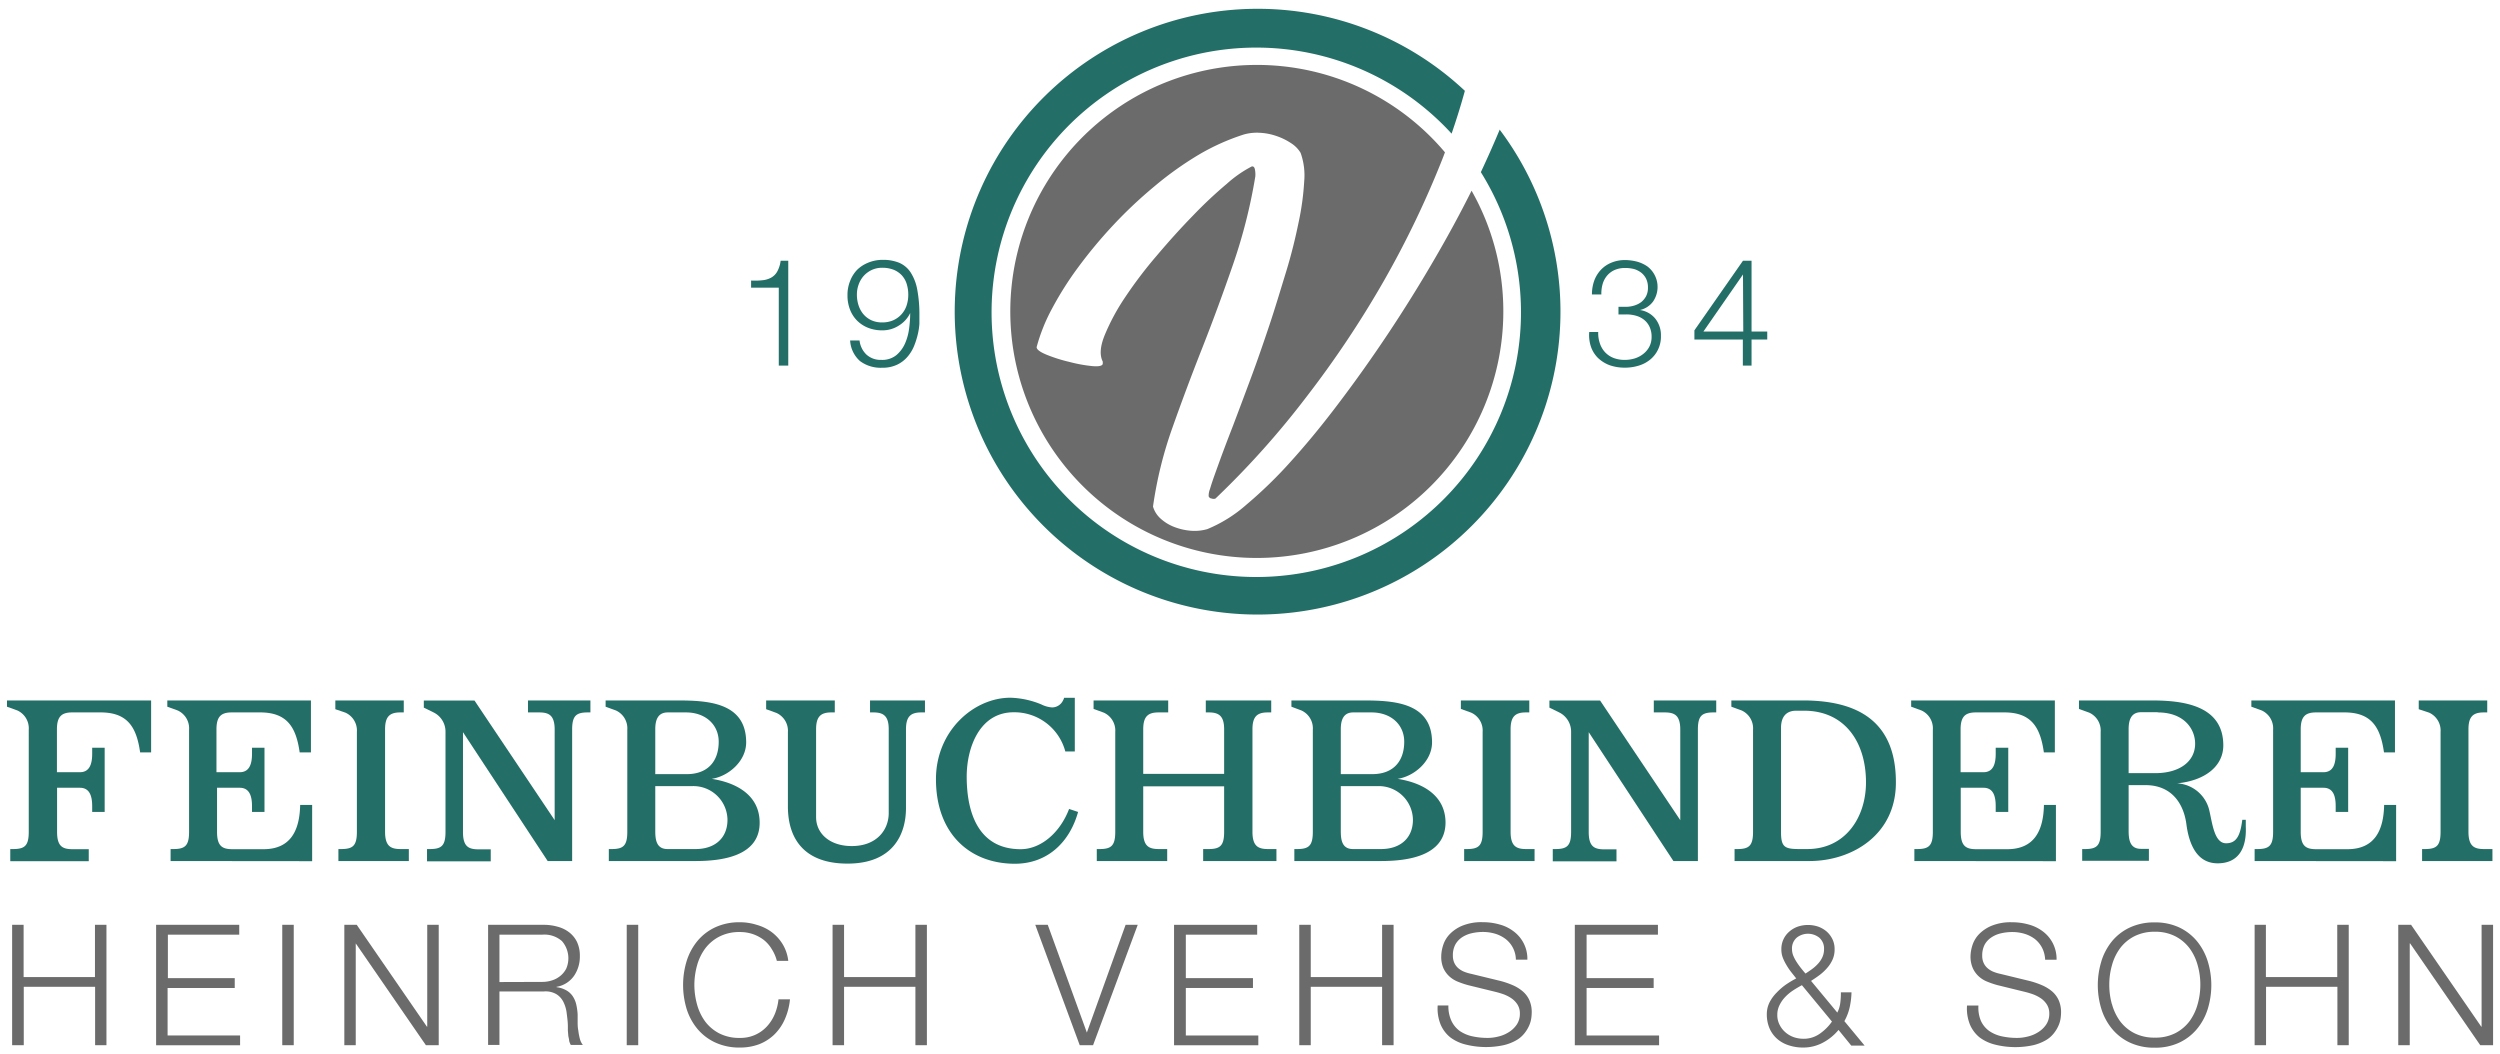
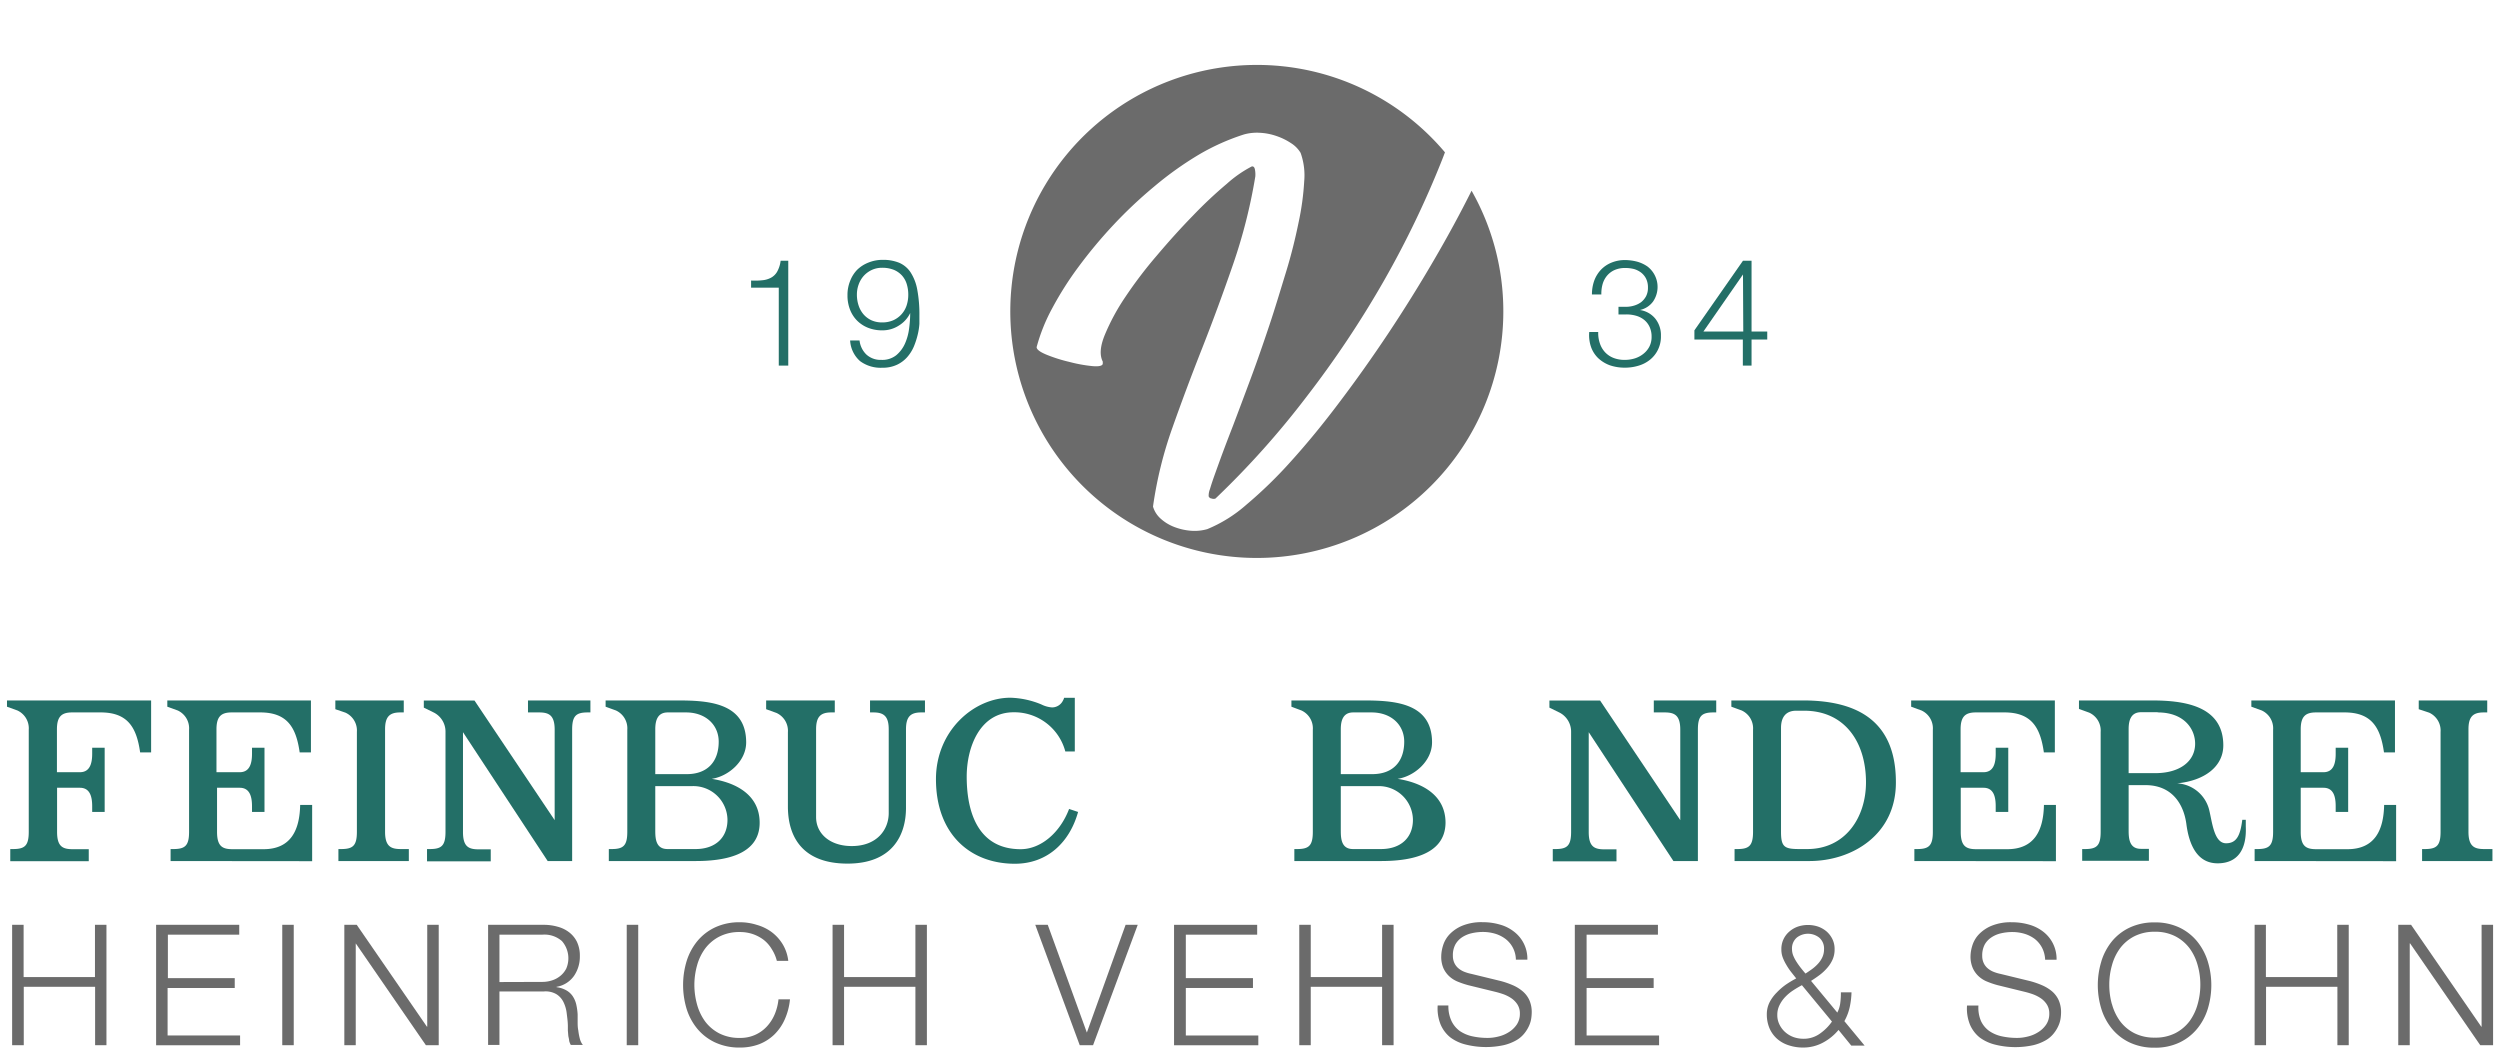
<svg xmlns="http://www.w3.org/2000/svg" id="Ebene_1" data-name="Ebene 1" viewBox="0 0 350.39 147.75">
  <defs>
    <style>.cls-1{fill:#236f67;}.cls-2{fill:#6b6b6b;}.cls-3{fill:none;}</style>
  </defs>
  <title>Zeichenfläche 1 Kopie 18</title>
-   <path class="cls-1" d="M210.21,18.13c-.8,1.92-1.68,3.91-2.66,6a37.1,37.1,0,1,1-4.1-5.4q1.06-3.08,1.86-6a42.45,42.45,0,1,0,4.9,5.47Z" />
  <path class="cls-2" d="M176.15,9.1A34.55,34.55,0,1,0,210.7,43.65a34.24,34.24,0,0,0-4.45-16.92q-2.38,4.77-5.32,9.8-3.06,5.25-6.39,10.25t-6.79,9.57q-3.45,4.59-6.77,8.26a61.66,61.66,0,0,1-6.32,6.15,19.48,19.48,0,0,1-5.45,3.4,6.46,6.46,0,0,1-2.38.22,8.21,8.21,0,0,1-2.32-.55,6,6,0,0,1-1.86-1.16A3.62,3.62,0,0,1,161.6,71a56.24,56.24,0,0,1,2.73-11.08q1.92-5.43,4.15-11.09T172.84,37a75.06,75.06,0,0,0,3.1-12.27,3.64,3.64,0,0,0-.06-1c-.06-.29-.2-.43-.42-.41a16.68,16.68,0,0,0-3.5,2.43,60.07,60.07,0,0,0-4.74,4.45c-1.68,1.72-3.36,3.58-5.06,5.59a60.49,60.49,0,0,0-4.45,5.85,29.9,29.9,0,0,0-2.85,5.26q-1,2.41-.3,3.78v.27c0,.32-.53.45-1.48.36a20.37,20.37,0,0,1-3.18-.58,21.58,21.58,0,0,1-3.18-1c-1-.41-1.43-.76-1.43-1.08a24.87,24.87,0,0,1,2.16-5.4,46.19,46.19,0,0,1,3.73-5.88,66.33,66.33,0,0,1,4.88-5.85,62.69,62.69,0,0,1,5.7-5.37A47.33,47.33,0,0,1,168,21.69a31.14,31.14,0,0,1,6.36-2.85,6.77,6.77,0,0,1,2.2-.23,8.3,8.3,0,0,1,2.33.45,8.68,8.68,0,0,1,2.05,1,4.08,4.08,0,0,1,1.35,1.37,9.33,9.33,0,0,1,.5,4A37.09,37.09,0,0,1,182,31.2c-.44,2.15-1,4.47-1.76,6.94s-1.51,5-2.34,7.48-1.7,5-2.6,7.42-1.74,4.66-2.51,6.69q-.78,2-1.41,3.69c-.42,1.13-.78,2.14-1.09,3s-.55,1.59-.71,2.14a2.51,2.51,0,0,0-.18,1,.48.48,0,0,0,.43.31.68.68,0,0,0,.53,0A120.75,120.75,0,0,0,183.1,55.63,141.7,141.7,0,0,0,194,39.29a133.33,133.33,0,0,0,8.16-17c.13-.32.24-.63.36-.94A34.46,34.46,0,0,0,176.15,9.1Z" />
  <path class="cls-3" d="M206.45,26.34c-.06.13-.13.26-.2.39a34.24,34.24,0,0,1,4.45,16.92,34.61,34.61,0,1,1-8.21-22.32q.51-1.33,1-2.64a37,37,0,1,0,4.1,5.4C207.2,24.83,206.83,25.58,206.45,26.34Z" />
  <path class="cls-1" d="M19.64,105.45c-.49-3.43-1.68-5.6-5.53-5.6h-4c-1.5,0-2.13.6-2.13,2.38v6H11.2c1.47,0,1.72-1.37,1.72-2.59v-.84h1.75v9H12.92V113c0-1.23-.25-2.59-1.72-2.59H8v6.19c0,2.07.8,2.42,2.2,2.42h2.24v1.68h-11V119h.38c1.65,0,2.21-.46,2.21-2.42V102.27a2.75,2.75,0,0,0-1.61-2.7l-1.44-.52v-.88H21.18v7.28Z" />
  <path class="cls-1" d="M23.91,120.68V119h.38c1.65,0,2.21-.46,2.21-2.42V102.27a2.75,2.75,0,0,0-1.61-2.7l-1.44-.52v-.88H43.58v7.28H42c-.49-3.43-1.68-5.6-5.53-5.6h-4c-1.5,0-2.13.6-2.13,2.38v6H33.6c1.47,0,1.72-1.37,1.72-2.59v-.84h1.75v9H35.32V113c0-1.23-.25-2.59-1.72-2.59H30.42v6.19c0,2.07.8,2.42,2.2,2.42h4.31c3.88,0,5.07-2.73,5.14-6.2h1.68v7.88Z" />
  <path class="cls-1" d="M47.43,120.68V119h.38c1.65,0,2.21-.46,2.21-2.42v-14a2.75,2.75,0,0,0-1.61-2.7L47,99.4V98.17h9.59v1.68h-.49c-1.5,0-2.13.6-2.13,2.38v14.35c0,2.07.84,2.42,2.2,2.42H57.3v1.68Z" />
  <path class="cls-1" d="M82.39,99.85c-1.64,0-2.2.46-2.2,2.42v18.41H76.76L64.89,102.62v14c0,2.07.81,2.42,2.21,2.42h1.68v1.68H59.85V119h.39c1.64,0,2.2-.46,2.2-2.42v-14a3,3,0,0,0-1.61-2.7l-1.43-.7v-1h7.1l11.24,16.77V102.27c0-2.07-.84-2.42-2.21-2.42H74V98.17h8.75v1.68Z" />
  <path class="cls-1" d="M97.48,120.68H85.33V119h.39c1.64,0,2.2-.46,2.2-2.42V102.27a2.75,2.75,0,0,0-1.61-2.7l-1.43-.52v-.88h9.8c4.27,0,9.9.14,9.9,5.88,0,2.63-2.48,4.76-4.83,5.11,3.4.53,6.72,2.24,6.72,6.16C106.47,120.08,101,120.68,97.48,120.68ZM96.15,99.85H93.59c-1.47,0-1.75,1.19-1.75,2.38v6.27h4.41c2.94,0,4.48-1.79,4.48-4.55C100.73,101.6,98.91,99.85,96.15,99.85ZM97,110.18H91.84v6.26c0,1.23.14,2.56,1.72,2.56h3.92c2.8,0,4.48-1.61,4.48-4.1A4.78,4.78,0,0,0,97,110.18Z" />
  <path class="cls-1" d="M129.12,99.85c-1.51,0-2.14.6-2.14,2.38v11c0,3.92-2,7.81-8.19,7.81s-8.36-3.61-8.36-8V102.62a2.75,2.75,0,0,0-1.61-2.7l-1.44-.52V98.17H117v1.68h-.49c-1.5,0-2.13.6-2.13,2.38v12.29c0,2.31,1.92,4.06,5,4.06,3.54,0,5.18-2.31,5.18-4.62V102.23c0-1.78-.63-2.38-2.13-2.38h-.49V98.17h7.7v1.68Z" />
  <path class="cls-1" d="M142.24,121.06c-6.26,0-11.06-4.16-11.06-11.86,0-6.79,5.32-11.41,10.43-11.41a12.13,12.13,0,0,1,4.34.94,3.93,3.93,0,0,0,1.51.42,1.71,1.71,0,0,0,1.54-1,1.22,1.22,0,0,0,.14-.35h1.5v7.52h-1.33a7.39,7.39,0,0,0-7.24-5.49c-4.8,0-6.58,5-6.58,9,0,5.81,2.1,10.19,7.56,10.19,2.83,0,5.53-2.31,6.79-5.64l1.26.42C149.91,118.09,146.76,121.06,142.24,121.06Z" />
-   <path class="cls-1" d="M168.63,120.68V119h.74c1.64,0,2.2-.46,2.2-2.42v-6.37H160.23v6.37c0,2.07.84,2.42,2.21,2.42h1.15v1.68h-9.87V119h.39c1.64,0,2.2-.46,2.2-2.42v-14a2.75,2.75,0,0,0-1.61-2.7l-1.43-.52V98.17h10.46v1.68h-1.36c-1.51,0-2.14.6-2.14,2.38v6.23h11.34v-6.23c0-1.78-.63-2.38-2.13-2.38H169V98.17h9.17v1.68h-.49c-1.51,0-2.14.6-2.14,2.38v14.35c0,2.07.84,2.42,2.21,2.42h1.15v1.68Z" />
  <path class="cls-1" d="M193.55,120.68H181.41V119h.38c1.65,0,2.21-.46,2.21-2.42V102.27a2.75,2.75,0,0,0-1.61-2.7L181,99.05v-.88h9.8c4.27,0,9.91.14,9.91,5.88,0,2.63-2.49,4.76-4.83,5.11,3.39.53,6.72,2.24,6.72,6.16C202.55,120.08,197.05,120.68,193.55,120.68Zm-1.33-20.83h-2.55c-1.47,0-1.75,1.19-1.75,2.38v6.27h4.41c2.94,0,4.48-1.79,4.48-4.55C196.81,101.6,195,99.85,192.22,99.85Zm.88,10.33h-5.18v6.26c0,1.23.14,2.56,1.71,2.56h3.92c2.8,0,4.48-1.61,4.48-4.1A4.78,4.78,0,0,0,193.1,110.18Z" />
-   <path class="cls-1" d="M205.21,120.68V119h.38c1.65,0,2.21-.46,2.21-2.42v-14a2.75,2.75,0,0,0-1.61-2.7l-1.44-.52V98.17h9.59v1.68h-.49c-1.5,0-2.13.6-2.13,2.38v14.35c0,2.07.84,2.42,2.2,2.42h1.16v1.68Z" />
  <path class="cls-1" d="M240.18,99.85c-1.65,0-2.21.46-2.21,2.42v18.41h-3.43l-11.87-18.06v14c0,2.07.81,2.42,2.21,2.42h1.68v1.68h-8.93V119H218c1.64,0,2.2-.46,2.2-2.42v-14a3,3,0,0,0-1.61-2.7l-1.43-.7v-1h7.1l11.24,16.77V102.27c0-2.07-.84-2.42-2.21-2.42h-1.5V98.17h8.75v1.68Z" />
  <path class="cls-1" d="M253.61,120.68h-10.5V119h.39c1.64,0,2.2-.46,2.2-2.42V102.27a2.75,2.75,0,0,0-1.61-2.7l-1.43-.52v-.88h10c6.76,0,13.06,2.21,13.06,11.45C265.76,117,259.57,120.68,253.61,120.68Zm-.77-21.07h-1.08c-1.54,0-2.14,1-2.14,2.41v14.56c0,2.14.49,2.42,2.56,2.42h1.12c5.36,0,8.23-4.45,8.23-9.35C261.53,104,258.55,99.61,252.84,99.61Z" />
  <path class="cls-1" d="M268.31,120.68V119h.39c1.64,0,2.2-.46,2.2-2.42V102.27a2.75,2.75,0,0,0-1.61-2.7l-1.43-.52v-.88H288v7.28h-1.54c-.49-3.43-1.68-5.6-5.53-5.6h-4c-1.51,0-2.14.6-2.14,2.38v6H278c1.47,0,1.71-1.37,1.71-2.59v-.84h1.76v9h-1.76V113c0-1.23-.24-2.59-1.71-2.59h-3.19v6.19c0,2.07.81,2.42,2.21,2.42h4.3c3.89,0,5.08-2.73,5.15-6.2h1.68v7.88Z" />
  <path class="cls-1" d="M310.81,121c-2.84,0-4-2.56-4.38-5.53-.38-2.77-2-5.43-5.74-5.43h-2.35v6.37c0,1.23.15,2.56,1.72,2.56h1.12v1.68h-9.35V119h.39c1.64,0,2.2-.46,2.2-2.42v-14a2.75,2.75,0,0,0-1.61-2.7l-1.43-.52V98.17h10.08c4.27,0,10.15.56,10.15,6.3,0,2.91-2.55,4.94-6.47,5.32a4.92,4.92,0,0,1,4.48,3.68c.45,1.85.7,4.72,2.38,4.72,1.5,0,2-1.15,2.27-3.29h.49l0,.95C314.9,119.07,313.61,121,310.81,121Zm-8.4-21.18h-2.32c-1.46,0-1.75,1.19-1.75,2.38v6.16h3.75c3.36,0,5.57-1.61,5.57-4.13C307.66,102.16,306.12,99.85,302.41,99.85Z" />
  <path class="cls-1" d="M316,120.68V119h.38c1.65,0,2.21-.46,2.21-2.42V102.27a2.75,2.75,0,0,0-1.61-2.7l-1.44-.52v-.88h20.13v7.28h-1.54c-.49-3.43-1.68-5.6-5.53-5.6H324.6c-1.51,0-2.14.6-2.14,2.38v6h3.19c1.47,0,1.71-1.37,1.71-2.59v-.84h1.75v9h-1.75V113c0-1.23-.24-2.59-1.71-2.59h-3.19v6.19c0,2.07.81,2.42,2.21,2.42H329c3.89,0,5.08-2.73,5.15-6.2h1.68v7.88Z" />
  <path class="cls-1" d="M339.47,120.68V119h.38c1.65,0,2.21-.46,2.21-2.42v-14a2.75,2.75,0,0,0-1.61-2.7L339,99.4V98.17h9.6v1.68h-.49c-1.51,0-2.14.6-2.14,2.38v14.35c0,2.07.84,2.42,2.2,2.42h1.16v1.68Z" />
  <path class="cls-2" d="M3.31,129.62v7.32h10v-7.32h1.61v16.87H13.33v-8.18h-10v8.18H1.7V129.62Z" />
  <path class="cls-2" d="M33.53,129.62V131h-10v6.09H32.9v1.38H23.49v6.66H33.65v1.37H21.88V129.62Z" />
  <path class="cls-2" d="M41.17,129.62v16.87H39.56V129.62Z" />
  <path class="cls-2" d="M50,129.62l9.83,14.27h.05V129.62h1.61v16.87h-1.8l-9.83-14.27h0v14.27h-1.6V129.62Z" />
  <path class="cls-2" d="M76.14,129.62a7,7,0,0,1,2,.26,4.5,4.5,0,0,1,1.63.79A3.78,3.78,0,0,1,80.86,132a4.5,4.5,0,0,1,.41,2,4.76,4.76,0,0,1-.83,2.79A3.75,3.75,0,0,1,78,138.31v.05a3.74,3.74,0,0,1,1.37.44,2.67,2.67,0,0,1,.89.81,3.52,3.52,0,0,1,.5,1.15,8.4,8.4,0,0,1,.2,1.41c0,.28,0,.63,0,1s0,.82.09,1.24a8.51,8.51,0,0,0,.22,1.18,2.23,2.23,0,0,0,.42.86H80a2.06,2.06,0,0,1-.23-.58c0-.23-.09-.46-.12-.71l-.06-.72c0-.24,0-.44,0-.61,0-.6-.09-1.2-.16-1.79a4.78,4.78,0,0,0-.45-1.58,2.68,2.68,0,0,0-1-1.12,3,3,0,0,0-1.78-.38H70v7.49H68.41V129.62Zm-.12,8a4.33,4.33,0,0,0,1.4-.23,3.48,3.48,0,0,0,1.16-.65,3.18,3.18,0,0,0,.79-1,3.67,3.67,0,0,0-.61-3.84A3.71,3.71,0,0,0,76,131H70v6.64Z" />
  <path class="cls-2" d="M89.45,129.62v16.87H87.84V129.62Z" />
  <path class="cls-2" d="M108.15,133A4.67,4.67,0,0,0,107,131.7a5.51,5.51,0,0,0-1.54-.8,5.69,5.69,0,0,0-1.76-.27,6.12,6.12,0,0,0-2.88.64,5.81,5.81,0,0,0-2,1.69,7.17,7.17,0,0,0-1.13,2.38,10.24,10.24,0,0,0-.37,2.71,10.36,10.36,0,0,0,.37,2.71,7.32,7.32,0,0,0,1.13,2.39,5.81,5.81,0,0,0,2,1.69,6.12,6.12,0,0,0,2.88.63,5,5,0,0,0,3.76-1.58,5.86,5.86,0,0,0,1.11-1.71,7.34,7.34,0,0,0,.54-2.12h1.61a9,9,0,0,1-.73,2.81,6.85,6.85,0,0,1-1.47,2.13,6.36,6.36,0,0,1-2.11,1.35,7.56,7.56,0,0,1-2.71.47,8,8,0,0,1-3.48-.72,7.18,7.18,0,0,1-2.5-1.93,8.18,8.18,0,0,1-1.49-2.78,11.59,11.59,0,0,1,0-6.67,8.37,8.37,0,0,1,1.49-2.8,7.2,7.2,0,0,1,2.5-1.94,8,8,0,0,1,3.48-.72,7.74,7.74,0,0,1,2.35.36,6.47,6.47,0,0,1,2.08,1,6.09,6.09,0,0,1,1.56,1.71,5.75,5.75,0,0,1,.79,2.34h-1.6A5.57,5.57,0,0,0,108.15,133Z" />
  <path class="cls-2" d="M118.3,129.62v7.32h10v-7.32h1.61v16.87h-1.61v-8.18h-10v8.18h-1.61V129.62Z" />
  <path class="cls-2" d="M146.85,129.62l5.48,15.1h0l5.43-15.1h1.7l-6.26,16.87h-1.87l-6.23-16.87Z" />
  <path class="cls-2" d="M176.2,129.62V131h-10v6.09h9.41v1.38h-9.41v6.66h10.16v1.37H164.55V129.62Z" />
  <path class="cls-2" d="M183.71,129.62v7.32h10v-7.32h1.61v16.87h-1.61v-8.18h-10v8.18H182.1V129.62Z" />
  <path class="cls-2" d="M203.44,143.11a3.74,3.74,0,0,0,1.17,1.4,5.05,5.05,0,0,0,1.77.74,10,10,0,0,0,2.17.22,6,6,0,0,0,1.44-.19,4.63,4.63,0,0,0,1.45-.6,3.69,3.69,0,0,0,1.13-1.06,2.69,2.69,0,0,0,.45-1.57,2.32,2.32,0,0,0-.32-1.23,3,3,0,0,0-.83-.88,5.15,5.15,0,0,0-1.12-.58,12.59,12.59,0,0,0-1.21-.36l-3.76-.92a12.64,12.64,0,0,1-1.43-.48,3.92,3.92,0,0,1-1.21-.75,3.53,3.53,0,0,1-.84-1.16A4,4,0,0,1,202,134a5.26,5.26,0,0,1,.24-1.44,4,4,0,0,1,.88-1.56,5.21,5.21,0,0,1,1.79-1.24,7.08,7.08,0,0,1,2.9-.51,8.52,8.52,0,0,1,2.39.33,5.6,5.6,0,0,1,2,1,4.77,4.77,0,0,1,1.87,3.92h-1.61a3.72,3.72,0,0,0-1.45-2.9,4.65,4.65,0,0,0-1.44-.73,6,6,0,0,0-1.71-.25,6.94,6.94,0,0,0-1.6.18,4.1,4.1,0,0,0-1.35.57,3,3,0,0,0-.93,1,3.16,3.16,0,0,0-.35,1.58,2.37,2.37,0,0,0,.2,1,2.14,2.14,0,0,0,.55.74,3,3,0,0,0,.82.5,5.62,5.62,0,0,0,1,.3l4.11,1a12,12,0,0,1,1.69.58,5.5,5.5,0,0,1,1.39.85,3.52,3.52,0,0,1,.95,1.24,4.14,4.14,0,0,1,.34,1.77,6.43,6.43,0,0,1-.06.76,3.79,3.79,0,0,1-.28,1,4.71,4.71,0,0,1-.64,1.08,3.94,3.94,0,0,1-1.13,1,6.61,6.61,0,0,1-1.79.71,11.74,11.74,0,0,1-5.31-.07,6,6,0,0,1-2.18-1,4.64,4.64,0,0,1-1.38-1.82,6,6,0,0,1-.41-2.67H203A4.87,4.87,0,0,0,203.44,143.11Z" />
  <path class="cls-2" d="M232.37,129.62V131h-10v6.09h9.4v1.38h-9.4v6.66h10.16v1.37H220.72V129.62Z" />
  <path class="cls-2" d="M255.48,146.14a5.81,5.81,0,0,1-2.76.68,6.25,6.25,0,0,1-2-.31,4.54,4.54,0,0,1-1.62-.89,4.19,4.19,0,0,1-1.08-1.47,4.93,4.93,0,0,1-.39-2,3.71,3.71,0,0,1,.38-1.66,5.46,5.46,0,0,1,1-1.37A8.9,8.9,0,0,1,250.3,138a15,15,0,0,1,1.45-.87l-.72-.91a8.72,8.72,0,0,1-.67-1,6.58,6.58,0,0,1-.49-1,3.18,3.18,0,0,1-.2-1.16,3.19,3.19,0,0,1,1.1-2.48,3.66,3.66,0,0,1,1.18-.7,4.5,4.5,0,0,1,2.9,0,3.82,3.82,0,0,1,1.19.7,3.46,3.46,0,0,1,.8,1.08,3.16,3.16,0,0,1,.29,1.4,3.43,3.43,0,0,1-.28,1.42,4.67,4.67,0,0,1-.74,1.16,7,7,0,0,1-1.06,1c-.39.29-.8.57-1.22.84l3.68,4.44a4,4,0,0,0,.4-1.24,10.08,10.08,0,0,0,.1-1.6h1.49a11.18,11.18,0,0,1-.2,1.83,7.28,7.28,0,0,1-.8,2.21l2.84,3.43h-1.87l-1.79-2.2A7.22,7.22,0,0,1,255.48,146.14Zm-4.16-7.33a6.17,6.17,0,0,0-1.11.92,4.49,4.49,0,0,0-.8,1.15,3,3,0,0,0-.31,1.38,2.91,2.91,0,0,0,.31,1.35,3.37,3.37,0,0,0,.81,1.06,3.62,3.62,0,0,0,1.17.69,4.24,4.24,0,0,0,1.37.23,3.87,3.87,0,0,0,2.28-.7,6.82,6.82,0,0,0,1.72-1.71l-4.21-5.1C252.14,138.3,251.73,138.54,251.32,138.81Zm.5-7.39a2,2,0,0,0-.66,1.62,2.46,2.46,0,0,0,.18.91,5.57,5.57,0,0,0,.48.9,10.13,10.13,0,0,0,.61.85c.22.28.43.53.62.75.3-.19.6-.4.91-.62a5.85,5.85,0,0,0,.83-.74,3.54,3.54,0,0,0,.62-.92,2.63,2.63,0,0,0,.24-1.13,2,2,0,0,0-.67-1.62,2.54,2.54,0,0,0-3.16,0Z" />
  <path class="cls-2" d="M277.65,143.11a3.57,3.57,0,0,0,1.17,1.4,4.92,4.92,0,0,0,1.76.74,10,10,0,0,0,2.17.22,6,6,0,0,0,1.44-.19,4.63,4.63,0,0,0,1.45-.6,3.69,3.69,0,0,0,1.13-1.06,2.69,2.69,0,0,0,.45-1.57,2.32,2.32,0,0,0-.32-1.23,3,3,0,0,0-.83-.88,5.15,5.15,0,0,0-1.12-.58,11.79,11.79,0,0,0-1.21-.36l-3.75-.92a11.43,11.43,0,0,1-1.43-.48,3.85,3.85,0,0,1-1.22-.75,3.53,3.53,0,0,1-.84-1.16,4,4,0,0,1-.32-1.68,5.26,5.26,0,0,1,.24-1.44,4,4,0,0,1,.88-1.56,5.21,5.21,0,0,1,1.79-1.24,7.08,7.08,0,0,1,2.9-.51,8.52,8.52,0,0,1,2.39.33,5.74,5.74,0,0,1,2,1,4.8,4.8,0,0,1,1.35,1.64,4.85,4.85,0,0,1,.51,2.28h-1.6a4,4,0,0,0-.44-1.69,3.85,3.85,0,0,0-1-1.21,4.65,4.65,0,0,0-1.44-.73,6,6,0,0,0-1.71-.25,7,7,0,0,0-1.6.18,4,4,0,0,0-1.34.57,2.92,2.92,0,0,0-.94,1,3.27,3.27,0,0,0-.35,1.58,2.37,2.37,0,0,0,.2,1,2.14,2.14,0,0,0,.55.74,3,3,0,0,0,.82.5,5.89,5.89,0,0,0,1,.3l4.11,1a12,12,0,0,1,1.69.58,5.75,5.75,0,0,1,1.4.85,3.61,3.61,0,0,1,.94,1.24,4.14,4.14,0,0,1,.34,1.77,6.43,6.43,0,0,1-.06.76,3.79,3.79,0,0,1-.28,1,4.71,4.71,0,0,1-.64,1.08,3.94,3.94,0,0,1-1.13,1,6.61,6.61,0,0,1-1.79.71,11.74,11.74,0,0,1-5.31-.07,6.06,6.06,0,0,1-2.18-1,4.64,4.64,0,0,1-1.38-1.82,6,6,0,0,1-.41-2.67h1.6A4.73,4.73,0,0,0,277.65,143.11Z" />
  <path class="cls-2" d="M294.52,134.72a8.37,8.37,0,0,1,1.49-2.8A7.16,7.16,0,0,1,298.5,130a8,8,0,0,1,3.49-.72,7.88,7.88,0,0,1,3.47.72,7.22,7.22,0,0,1,2.48,1.94,8.37,8.37,0,0,1,1.49,2.8,11.37,11.37,0,0,1,0,6.67,8.18,8.18,0,0,1-1.49,2.78,7.19,7.19,0,0,1-2.48,1.93,7.88,7.88,0,0,1-3.47.72,8,8,0,0,1-3.49-.72,7.14,7.14,0,0,1-2.49-1.93,8.18,8.18,0,0,1-1.49-2.78,11.37,11.37,0,0,1,0-6.67Zm1.48,6a7.32,7.32,0,0,0,1.13,2.39,5.78,5.78,0,0,0,2,1.69,6.19,6.19,0,0,0,2.89.63,6.11,6.11,0,0,0,2.87-.63,5.84,5.84,0,0,0,2-1.69,7.32,7.32,0,0,0,1.13-2.39,10,10,0,0,0,.37-2.71,9.85,9.85,0,0,0-.37-2.71,7.17,7.17,0,0,0-1.13-2.38,5.84,5.84,0,0,0-2-1.69,6.11,6.11,0,0,0-2.87-.64,6.19,6.19,0,0,0-2.89.64,5.78,5.78,0,0,0-2,1.69,7.17,7.17,0,0,0-1.13,2.38,9.85,9.85,0,0,0-.37,2.71A10,10,0,0,0,296,140.76Z" />
  <path class="cls-2" d="M317.58,129.62v7.32h10v-7.32h1.61v16.87H327.6v-8.18h-10v8.18H316V129.62Z" />
  <path class="cls-2" d="M337.93,129.62l9.83,14.27h.05V129.62h1.61v16.87h-1.8l-9.83-14.27h-.05v14.27h-1.61V129.62Z" />
  <path class="cls-1" d="M224.24,48.15a3.37,3.37,0,0,0,.72,1.22,3.23,3.23,0,0,0,1.17.79,4.21,4.21,0,0,0,1.59.28,4.72,4.72,0,0,0,1.41-.21,3.67,3.67,0,0,0,1.19-.63,3.12,3.12,0,0,0,.84-1,2.93,2.93,0,0,0,.32-1.38,3.24,3.24,0,0,0-.27-1.38,2.77,2.77,0,0,0-.76-1,3.14,3.14,0,0,0-1.12-.58,4.75,4.75,0,0,0-1.38-.19h-1.11V43H228a3.87,3.87,0,0,0,1-.16,3.26,3.26,0,0,0,1-.48,2.69,2.69,0,0,0,.7-.83,2.53,2.53,0,0,0,.27-1.2,2.79,2.79,0,0,0-.25-1.25,2.53,2.53,0,0,0-.69-.86,3.06,3.06,0,0,0-1-.51,5,5,0,0,0-1.25-.15,3.64,3.64,0,0,0-1.45.27,2.93,2.93,0,0,0-1.06.77,3.17,3.17,0,0,0-.64,1.17,4.82,4.82,0,0,0-.19,1.5h-1.32a5.7,5.7,0,0,1,.32-1.93,4.51,4.51,0,0,1,.93-1.52,4.24,4.24,0,0,1,1.46-1,4.92,4.92,0,0,1,1.93-.37,6.79,6.79,0,0,1,1.68.22,4.77,4.77,0,0,1,1.46.68,3.61,3.61,0,0,1,.78,4.92,3.11,3.11,0,0,1-1.84,1.18v0A3.42,3.42,0,0,1,232,44.66a3.71,3.71,0,0,1,.79,2.42,4.18,4.18,0,0,1-.41,1.92,4.1,4.1,0,0,1-1.1,1.4,4.64,4.64,0,0,1-1.62.85,6.48,6.48,0,0,1-1.93.28,6.36,6.36,0,0,1-2.09-.33,4.79,4.79,0,0,1-1.64-1,4.06,4.06,0,0,1-1-1.55,5.12,5.12,0,0,1-.26-2.12H224A4.48,4.48,0,0,0,224.24,48.15Z" />
  <path class="cls-1" d="M244.29,36.54h1.2v9.93h2.2v1.12h-2.2v3.65h-1.22V47.59h-6.79V46.3Zm0,1.93h0l-5.55,8h5.59Z" />
  <path class="cls-1" d="M106.83,39.28a3.17,3.17,0,0,0,1.22-.35,2.2,2.2,0,0,0,.86-.83,4.14,4.14,0,0,0,.5-1.56h1.07v14.7h-1.33V40.32h-3.88v-1Q106.13,39.36,106.83,39.28Z" />
  <path class="cls-1" d="M121.43,49.69a2.94,2.94,0,0,0,2.09.75,3.15,3.15,0,0,0,2.09-.65,4.52,4.52,0,0,0,1.23-1.64,7.45,7.45,0,0,0,.58-2.13,16.56,16.56,0,0,0,.15-2.15h0a4.15,4.15,0,0,1-1.59,1.76,4.21,4.21,0,0,1-2.32.67,5.34,5.34,0,0,1-2-.36,4.56,4.56,0,0,1-1.53-1,4.45,4.45,0,0,1-1-1.56,5.43,5.43,0,0,1-.35-2,5.17,5.17,0,0,1,.37-2,4.6,4.6,0,0,1,1-1.58,4.73,4.73,0,0,1,1.57-1,5.25,5.25,0,0,1,2-.38,5.93,5.93,0,0,1,2.31.41,3.64,3.64,0,0,1,1.6,1.35,6.65,6.65,0,0,1,.93,2.42,18.86,18.86,0,0,1,.3,3.64c0,.29,0,.67,0,1.15a8.83,8.83,0,0,1-.24,1.52,10.77,10.77,0,0,1-.53,1.64,5.58,5.58,0,0,1-.93,1.49,4.4,4.4,0,0,1-1.44,1.08,4.64,4.64,0,0,1-2.06.42,4.83,4.83,0,0,1-3.12-.93,4.15,4.15,0,0,1-1.39-2.89h1.32A3.23,3.23,0,0,0,121.43,49.69Zm3.76-4.8a3.44,3.44,0,0,0,1.87-2.06,4.7,4.7,0,0,0,.24-1.52,5,5,0,0,0-.21-1.48,3.19,3.19,0,0,0-.66-1.2,3.23,3.23,0,0,0-1.15-.81,4.33,4.33,0,0,0-1.66-.29,3.35,3.35,0,0,0-1.42.3,3.57,3.57,0,0,0-1.13.82,3.67,3.67,0,0,0-.72,1.21,4.13,4.13,0,0,0-.25,1.45,4.73,4.73,0,0,0,.24,1.51,3.65,3.65,0,0,0,.69,1.24,3.3,3.3,0,0,0,1.11.83,3.59,3.59,0,0,0,1.5.3A3.83,3.83,0,0,0,125.19,44.89Z" />
</svg>